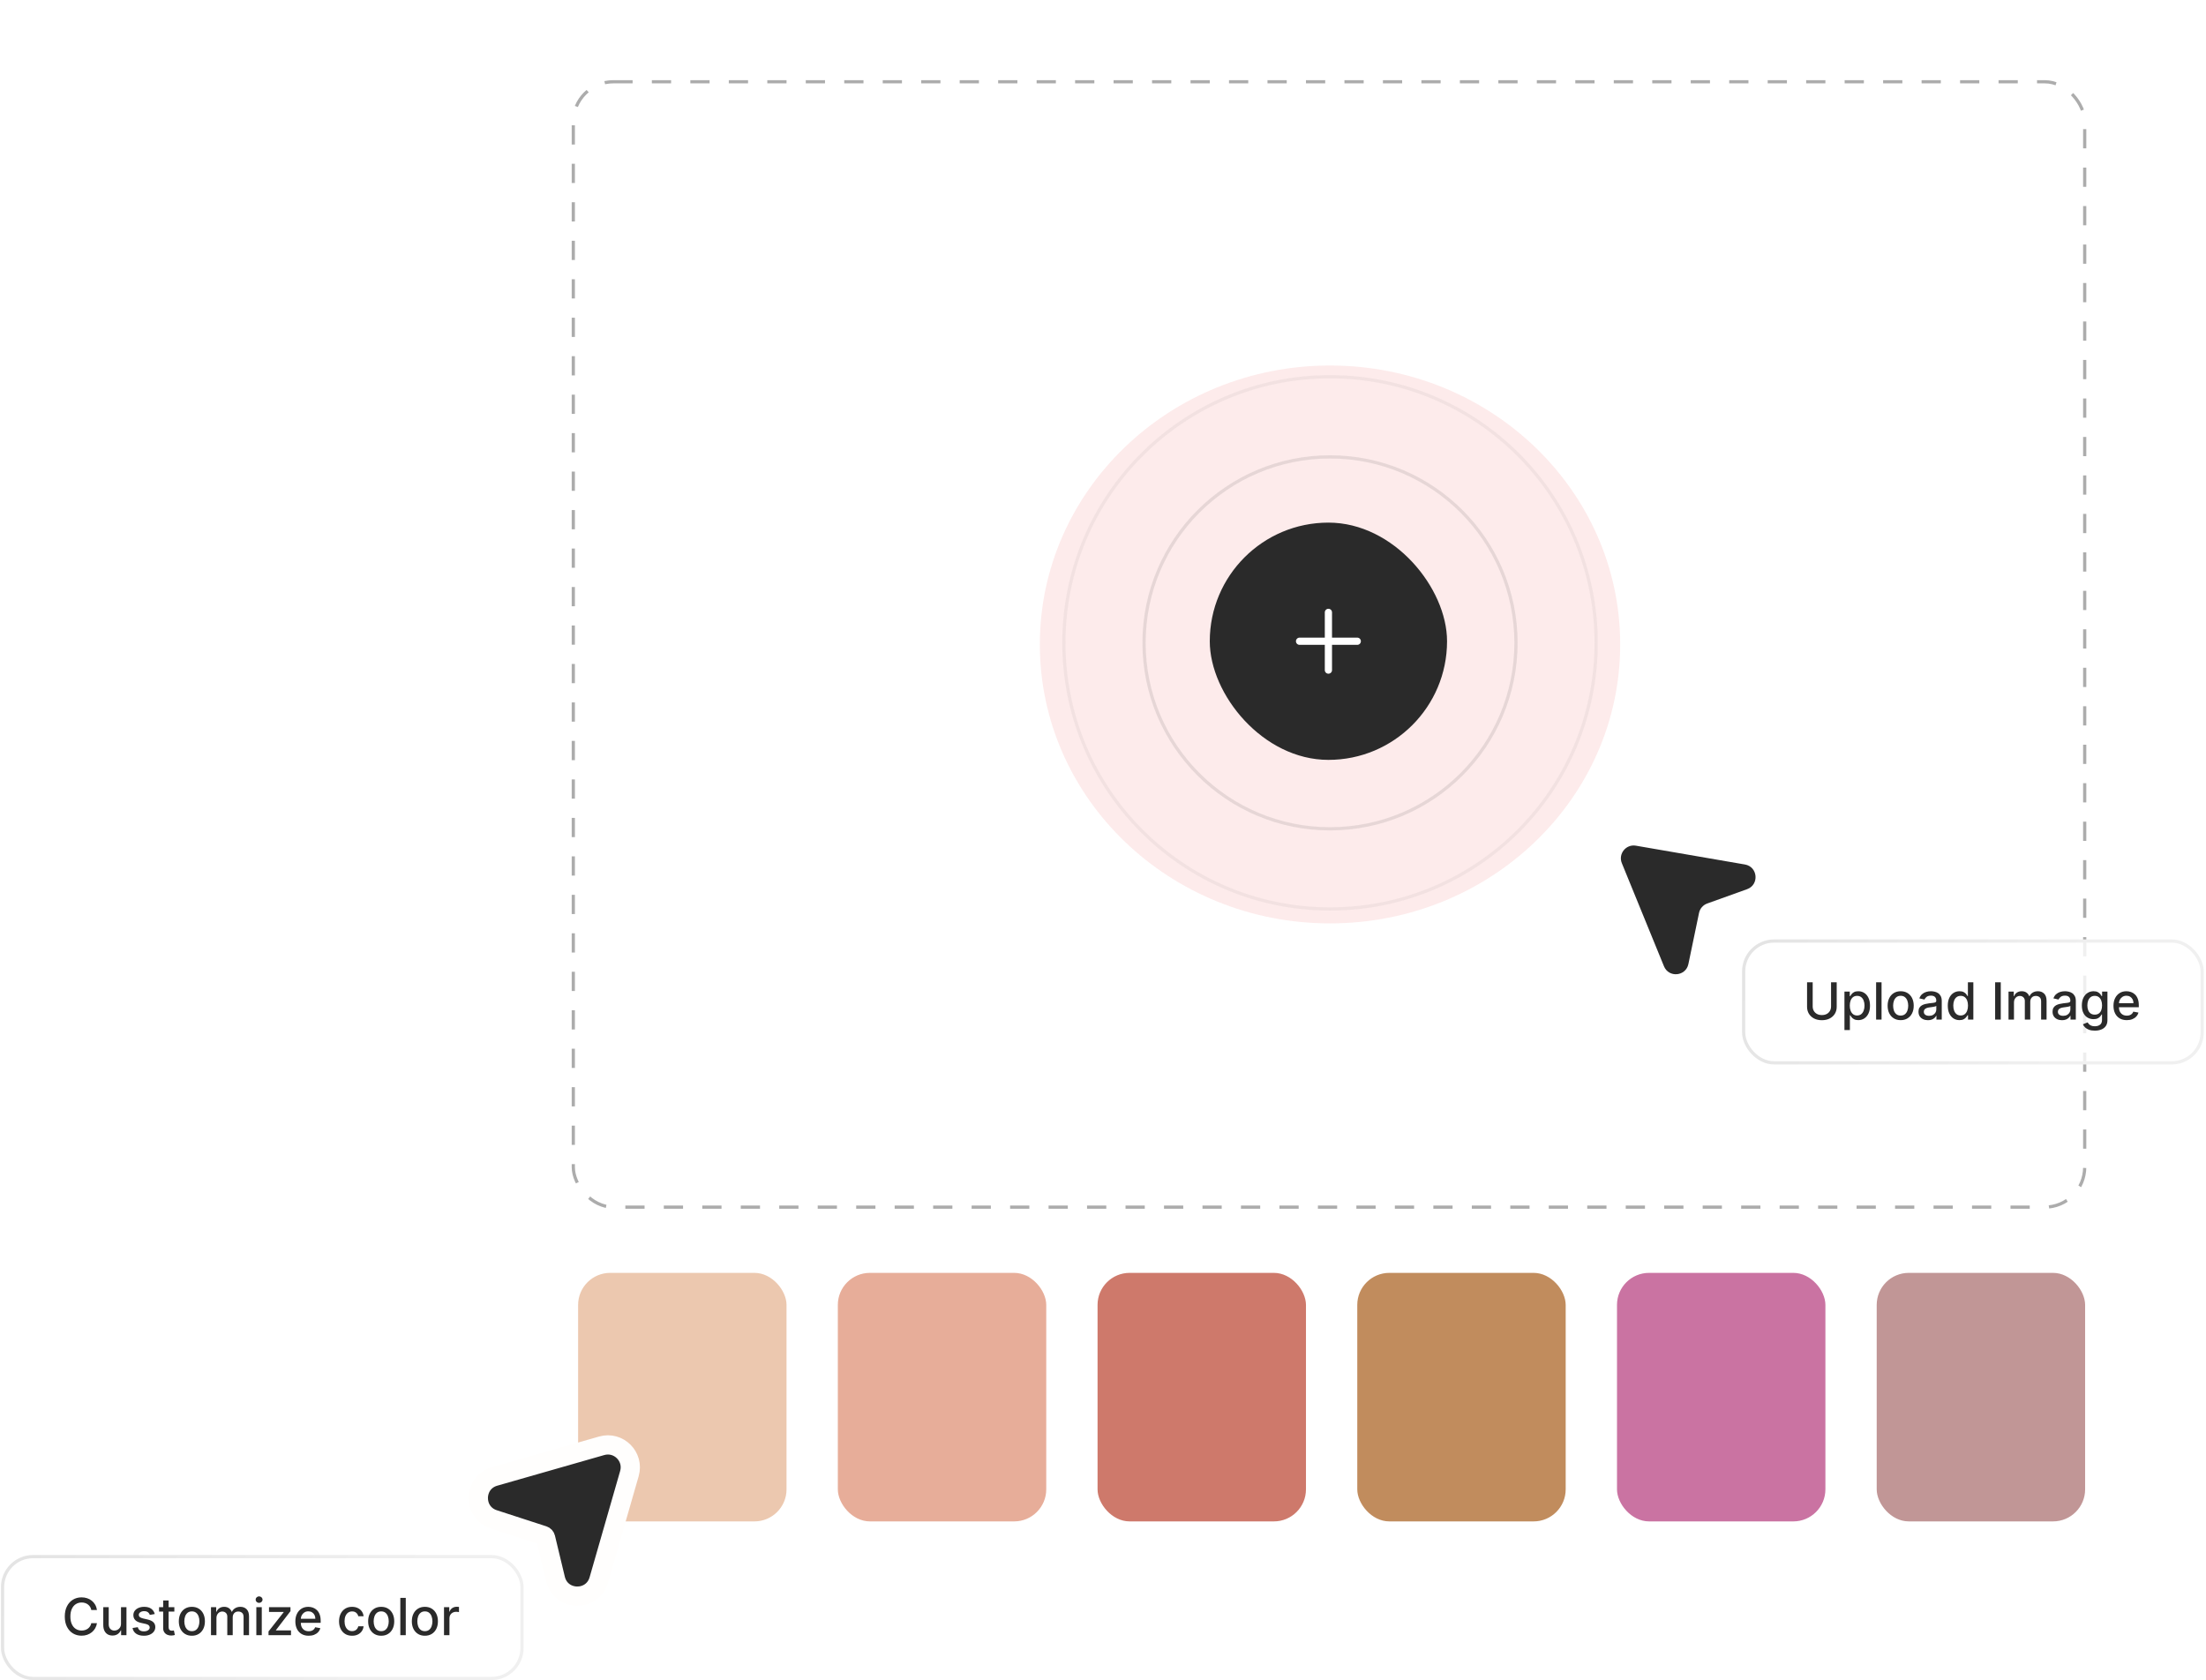
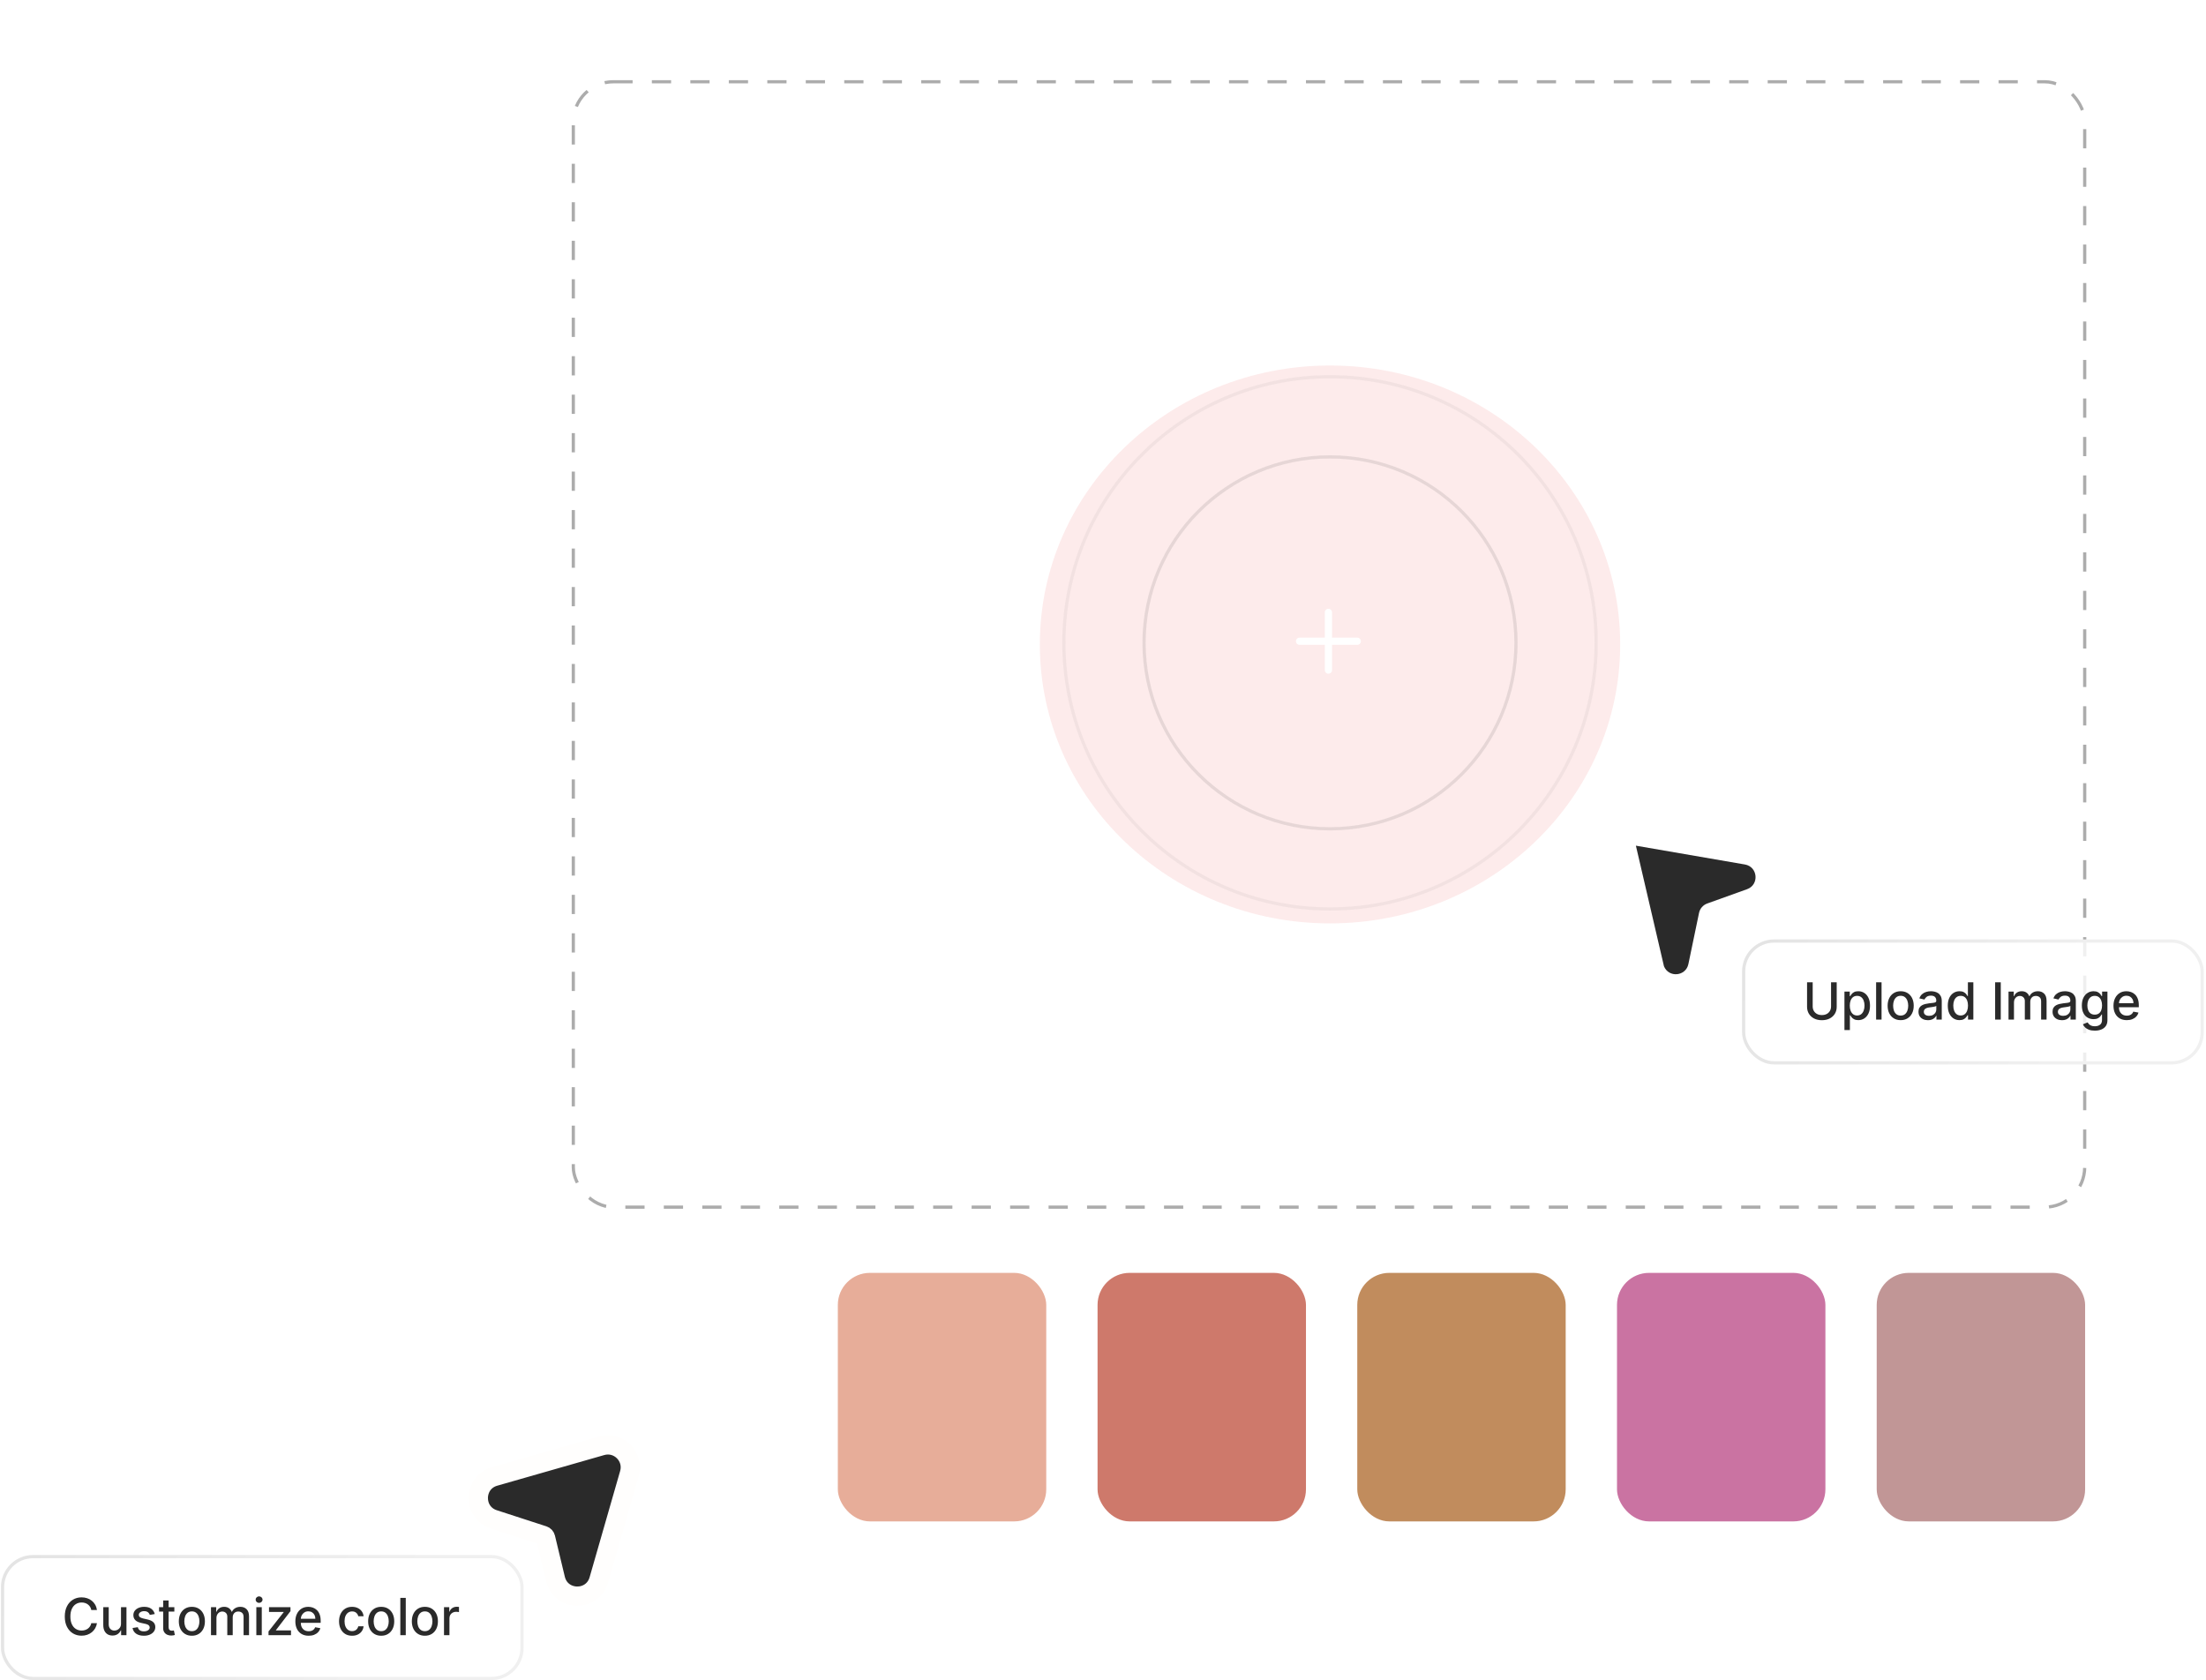
<svg xmlns="http://www.w3.org/2000/svg" width="688" height="524" viewBox="0 0 688 524" fill="none">
  <rect x="178.801" y="25.5" width="471.37" height="351" rx="12.5" fill="url(#paint0_linear_3696_16955)" />
  <rect x="178.801" y="25.5" width="471.37" height="351" rx="12.5" stroke="#ACACAC" stroke-dasharray="6 6" />
  <g filter="url(#filter0_f_3696_16955)">
    <ellipse cx="414.801" cy="201" rx="90.5" ry="87" fill="#FDEBEB" />
  </g>
-   <rect x="377.301" y="163" width="74" height="74" rx="37" fill="#2A2A2A" />
  <path fill-rule="evenodd" clip-rule="evenodd" d="M413.176 198.875V191C413.176 190.379 413.68 189.875 414.301 189.875C414.923 189.875 415.426 190.379 415.426 191V198.875H423.301C423.923 198.875 424.426 199.379 424.426 200C424.426 200.621 423.923 201.125 423.301 201.125H415.426V209C415.426 209.621 414.923 210.125 414.301 210.125C413.68 210.125 413.176 209.621 413.176 209V201.125H405.301C404.68 201.125 404.176 200.621 404.176 200C404.176 199.379 404.68 198.875 405.301 198.875H413.176Z" fill="white" />
  <circle cx="414.801" cy="200.5" r="58" stroke="#181818" stroke-opacity="0.1" />
  <circle cx="414.801" cy="200.5" r="83" stroke="#181818" stroke-opacity="0.05" />
-   <path d="M544.868 277.334C548.736 275.945 548.246 270.326 544.196 269.628L510.195 263.762C507.099 263.228 504.624 266.308 505.813 269.217L518.953 301.373C520.446 305.026 525.768 304.539 526.572 300.675L529.888 284.741C530.171 283.379 531.143 282.262 532.452 281.792L544.868 277.334Z" fill="#2A2A2A" />
+   <path d="M544.868 277.334C548.736 275.945 548.246 270.326 544.196 269.628L510.195 263.762L518.953 301.373C520.446 305.026 525.768 304.539 526.572 300.675L529.888 284.741C530.171 283.379 531.143 282.262 532.452 281.792L544.868 277.334Z" fill="#2A2A2A" />
  <rect x="543.801" y="293.5" width="143" height="38" rx="9.5" fill="url(#paint1_linear_3696_16955)" />
  <rect x="543.801" y="293.5" width="143" height="38" rx="9.5" stroke="url(#paint2_linear_3696_16955)" />
  <path d="M571.063 306.364H572.824V314.017C572.824 314.831 572.633 315.553 572.25 316.182C571.868 316.807 571.33 317.299 570.636 317.659C569.943 318.015 569.131 318.193 568.199 318.193C567.271 318.193 566.46 318.015 565.767 317.659C565.074 317.299 564.536 316.807 564.154 316.182C563.771 315.553 563.58 314.831 563.58 314.017V306.364H565.335V313.875C565.335 314.402 565.451 314.869 565.682 315.278C565.917 315.688 566.248 316.009 566.676 316.244C567.104 316.475 567.612 316.591 568.199 316.591C568.79 316.591 569.299 316.475 569.727 316.244C570.159 316.009 570.489 315.688 570.716 315.278C570.947 314.869 571.063 314.402 571.063 313.875V306.364ZM575.24 321.273V309.273H576.899V310.688H577.041C577.14 310.506 577.282 310.295 577.467 310.057C577.653 309.818 577.911 309.61 578.24 309.432C578.57 309.25 579.005 309.159 579.547 309.159C580.252 309.159 580.88 309.337 581.433 309.693C581.986 310.049 582.42 310.562 582.735 311.233C583.053 311.903 583.212 312.71 583.212 313.653C583.212 314.597 583.055 315.405 582.74 316.08C582.426 316.75 581.994 317.267 581.445 317.631C580.895 317.991 580.269 318.17 579.564 318.17C579.034 318.17 578.6 318.081 578.263 317.903C577.93 317.725 577.668 317.517 577.479 317.278C577.289 317.04 577.144 316.828 577.041 316.642H576.939V321.273H575.24ZM576.905 313.636C576.905 314.25 576.994 314.788 577.172 315.25C577.35 315.712 577.608 316.074 577.945 316.335C578.282 316.593 578.695 316.722 579.183 316.722C579.691 316.722 580.115 316.587 580.456 316.318C580.797 316.045 581.055 315.676 581.229 315.21C581.407 314.744 581.496 314.22 581.496 313.636C581.496 313.061 581.409 312.544 581.235 312.085C581.064 311.627 580.806 311.265 580.462 311C580.121 310.735 579.695 310.602 579.183 310.602C578.691 310.602 578.274 310.729 577.933 310.983C577.596 311.237 577.341 311.591 577.166 312.045C576.992 312.5 576.905 313.03 576.905 313.636ZM586.814 306.364V318H585.115V306.364H586.814ZM592.776 318.176C591.958 318.176 591.244 317.989 590.634 317.614C590.024 317.239 589.55 316.714 589.213 316.04C588.876 315.366 588.708 314.578 588.708 313.676C588.708 312.771 588.876 311.979 589.213 311.301C589.55 310.623 590.024 310.097 590.634 309.722C591.244 309.347 591.958 309.159 592.776 309.159C593.594 309.159 594.308 309.347 594.918 309.722C595.528 310.097 596.001 310.623 596.338 311.301C596.675 311.979 596.844 312.771 596.844 313.676C596.844 314.578 596.675 315.366 596.338 316.04C596.001 316.714 595.528 317.239 594.918 317.614C594.308 317.989 593.594 318.176 592.776 318.176ZM592.781 316.75C593.312 316.75 593.751 316.61 594.1 316.33C594.448 316.049 594.706 315.676 594.872 315.21C595.043 314.744 595.128 314.231 595.128 313.67C595.128 313.114 595.043 312.602 594.872 312.136C594.706 311.667 594.448 311.29 594.1 311.006C593.751 310.722 593.312 310.58 592.781 310.58C592.247 310.58 591.804 310.722 591.452 311.006C591.103 311.29 590.844 311.667 590.673 312.136C590.507 312.602 590.423 313.114 590.423 313.67C590.423 314.231 590.507 314.744 590.673 315.21C590.844 315.676 591.103 316.049 591.452 316.33C591.804 316.61 592.247 316.75 592.781 316.75ZM601.28 318.193C600.727 318.193 600.227 318.091 599.78 317.886C599.333 317.678 598.979 317.377 598.717 316.983C598.46 316.589 598.331 316.106 598.331 315.534C598.331 315.042 598.426 314.636 598.615 314.318C598.805 314 599.06 313.748 599.382 313.562C599.704 313.377 600.064 313.237 600.462 313.142C600.86 313.047 601.265 312.975 601.678 312.926C602.2 312.866 602.625 312.816 602.95 312.778C603.276 312.737 603.513 312.67 603.661 312.58C603.808 312.489 603.882 312.341 603.882 312.136V312.097C603.882 311.6 603.742 311.216 603.462 310.943C603.185 310.67 602.772 310.534 602.223 310.534C601.651 310.534 601.2 310.661 600.871 310.915C600.545 311.165 600.32 311.443 600.195 311.75L598.598 311.386C598.788 310.856 599.064 310.428 599.428 310.102C599.795 309.773 600.217 309.534 600.695 309.386C601.172 309.235 601.674 309.159 602.2 309.159C602.549 309.159 602.918 309.201 603.308 309.284C603.702 309.364 604.07 309.511 604.411 309.727C604.755 309.943 605.038 310.252 605.257 310.653C605.477 311.051 605.587 311.568 605.587 312.205V318H603.928V316.807H603.86C603.75 317.027 603.585 317.242 603.365 317.455C603.145 317.667 602.863 317.843 602.519 317.983C602.174 318.123 601.761 318.193 601.28 318.193ZM601.649 316.83C602.119 316.83 602.52 316.737 602.854 316.551C603.191 316.366 603.447 316.123 603.621 315.824C603.799 315.521 603.888 315.197 603.888 314.852V313.727C603.827 313.788 603.71 313.845 603.536 313.898C603.365 313.947 603.17 313.991 602.95 314.028C602.731 314.062 602.517 314.095 602.308 314.125C602.1 314.152 601.926 314.174 601.786 314.193C601.456 314.235 601.155 314.305 600.882 314.403C600.613 314.502 600.397 314.644 600.235 314.83C600.075 315.011 599.996 315.254 599.996 315.557C599.996 315.977 600.151 316.295 600.462 316.511C600.772 316.723 601.168 316.83 601.649 316.83ZM611.117 318.17C610.412 318.17 609.783 317.991 609.23 317.631C608.681 317.267 608.249 316.75 607.935 316.08C607.624 315.405 607.469 314.597 607.469 313.653C607.469 312.71 607.626 311.903 607.94 311.233C608.259 310.562 608.694 310.049 609.247 309.693C609.8 309.337 610.427 309.159 611.128 309.159C611.67 309.159 612.105 309.25 612.435 309.432C612.768 309.61 613.026 309.818 613.208 310.057C613.393 310.295 613.537 310.506 613.639 310.688H613.742V306.364H615.44V318H613.781V316.642H613.639C613.537 316.828 613.389 317.04 613.196 317.278C613.007 317.517 612.745 317.725 612.412 317.903C612.079 318.081 611.647 318.17 611.117 318.17ZM611.492 316.722C611.98 316.722 612.393 316.593 612.73 316.335C613.071 316.074 613.329 315.712 613.503 315.25C613.681 314.788 613.77 314.25 613.77 313.636C613.77 313.03 613.683 312.5 613.509 312.045C613.334 311.591 613.079 311.237 612.742 310.983C612.404 310.729 611.988 310.602 611.492 310.602C610.98 310.602 610.554 310.735 610.213 311C609.872 311.265 609.615 311.627 609.44 312.085C609.27 312.544 609.185 313.061 609.185 313.636C609.185 314.22 609.272 314.744 609.446 315.21C609.62 315.676 609.878 316.045 610.219 316.318C610.564 316.587 610.988 316.722 611.492 316.722ZM623.992 306.364V318H622.236V306.364H623.992ZM626.412 318V309.273H628.043V310.693H628.151C628.333 310.212 628.63 309.837 629.043 309.568C629.456 309.295 629.95 309.159 630.526 309.159C631.109 309.159 631.598 309.295 631.992 309.568C632.389 309.841 632.683 310.216 632.872 310.693H632.963C633.172 310.227 633.503 309.856 633.958 309.58C634.412 309.299 634.954 309.159 635.583 309.159C636.374 309.159 637.02 309.407 637.52 309.903C638.024 310.4 638.276 311.148 638.276 312.148V318H636.577V312.307C636.577 311.716 636.416 311.288 636.094 311.023C635.772 310.758 635.387 310.625 634.94 310.625C634.387 310.625 633.958 310.795 633.651 311.136C633.344 311.473 633.19 311.907 633.19 312.438V318H631.497V312.199C631.497 311.725 631.35 311.345 631.054 311.057C630.759 310.769 630.374 310.625 629.901 310.625C629.579 310.625 629.281 310.71 629.009 310.881C628.74 311.047 628.522 311.28 628.355 311.58C628.192 311.879 628.111 312.225 628.111 312.619V318H626.412ZM643.092 318.193C642.539 318.193 642.039 318.091 641.592 317.886C641.145 317.678 640.791 317.377 640.53 316.983C640.272 316.589 640.144 316.106 640.144 315.534C640.144 315.042 640.238 314.636 640.428 314.318C640.617 314 640.873 313.748 641.195 313.562C641.517 313.377 641.877 313.237 642.274 313.142C642.672 313.047 643.077 312.975 643.49 312.926C644.013 312.866 644.437 312.816 644.763 312.778C645.089 312.737 645.325 312.67 645.473 312.58C645.621 312.489 645.695 312.341 645.695 312.136V312.097C645.695 311.6 645.555 311.216 645.274 310.943C644.998 310.67 644.585 310.534 644.036 310.534C643.464 310.534 643.013 310.661 642.683 310.915C642.358 311.165 642.132 311.443 642.007 311.75L640.411 311.386C640.6 310.856 640.877 310.428 641.24 310.102C641.608 309.773 642.03 309.534 642.507 309.386C642.985 309.235 643.486 309.159 644.013 309.159C644.361 309.159 644.731 309.201 645.121 309.284C645.515 309.364 645.882 309.511 646.223 309.727C646.568 309.943 646.85 310.252 647.07 310.653C647.289 311.051 647.399 311.568 647.399 312.205V318H645.74V316.807H645.672C645.562 317.027 645.397 317.242 645.178 317.455C644.958 317.667 644.676 317.843 644.331 317.983C643.986 318.123 643.574 318.193 643.092 318.193ZM643.462 316.83C643.931 316.83 644.333 316.737 644.666 316.551C645.003 316.366 645.259 316.123 645.433 315.824C645.611 315.521 645.7 315.197 645.7 314.852V313.727C645.64 313.788 645.522 313.845 645.348 313.898C645.178 313.947 644.983 313.991 644.763 314.028C644.543 314.062 644.329 314.095 644.121 314.125C643.913 314.152 643.738 314.174 643.598 314.193C643.269 314.235 642.967 314.305 642.695 314.403C642.426 314.502 642.21 314.644 642.047 314.83C641.888 315.011 641.808 315.254 641.808 315.557C641.808 315.977 641.964 316.295 642.274 316.511C642.585 316.723 642.981 316.83 643.462 316.83ZM653.321 321.455C652.628 321.455 652.031 321.364 651.531 321.182C651.035 321 650.63 320.759 650.315 320.46C650.001 320.161 649.766 319.833 649.611 319.477L651.071 318.875C651.173 319.042 651.31 319.218 651.48 319.403C651.654 319.593 651.889 319.754 652.185 319.886C652.484 320.019 652.869 320.085 653.338 320.085C653.982 320.085 654.514 319.928 654.935 319.614C655.355 319.303 655.565 318.807 655.565 318.125V316.409H655.458C655.355 316.595 655.208 316.801 655.014 317.028C654.825 317.256 654.564 317.453 654.23 317.619C653.897 317.786 653.463 317.869 652.929 317.869C652.24 317.869 651.619 317.708 651.065 317.386C650.516 317.061 650.081 316.581 649.759 315.949C649.44 315.312 649.281 314.53 649.281 313.602C649.281 312.674 649.439 311.879 649.753 311.216C650.071 310.553 650.507 310.045 651.06 309.693C651.613 309.337 652.24 309.159 652.94 309.159C653.482 309.159 653.92 309.25 654.253 309.432C654.586 309.61 654.846 309.818 655.031 310.057C655.221 310.295 655.367 310.506 655.469 310.688H655.594V309.273H657.259V318.193C657.259 318.943 657.084 319.559 656.736 320.04C656.387 320.521 655.916 320.877 655.321 321.108C654.73 321.339 654.064 321.455 653.321 321.455ZM653.304 316.46C653.793 316.46 654.206 316.347 654.543 316.119C654.884 315.888 655.141 315.559 655.315 315.131C655.494 314.699 655.583 314.182 655.583 313.58C655.583 312.992 655.495 312.475 655.321 312.028C655.147 311.581 654.891 311.233 654.554 310.983C654.217 310.729 653.8 310.602 653.304 310.602C652.793 310.602 652.367 310.735 652.026 311C651.685 311.261 651.427 311.617 651.253 312.068C651.083 312.519 650.997 313.023 650.997 313.58C650.997 314.152 651.084 314.653 651.259 315.085C651.433 315.517 651.69 315.854 652.031 316.097C652.376 316.339 652.8 316.46 653.304 316.46ZM663.298 318.176C662.439 318.176 661.698 317.992 661.077 317.625C660.459 317.254 659.982 316.733 659.645 316.062C659.312 315.388 659.145 314.598 659.145 313.693C659.145 312.799 659.312 312.011 659.645 311.33C659.982 310.648 660.452 310.116 661.054 309.733C661.66 309.35 662.369 309.159 663.179 309.159C663.672 309.159 664.149 309.241 664.611 309.403C665.073 309.566 665.488 309.822 665.855 310.17C666.223 310.519 666.512 310.972 666.725 311.528C666.937 312.081 667.043 312.754 667.043 313.545V314.148H660.105V312.875H665.378C665.378 312.428 665.287 312.032 665.105 311.688C664.923 311.339 664.668 311.064 664.338 310.864C664.012 310.663 663.63 310.562 663.19 310.562C662.713 310.562 662.297 310.68 661.94 310.915C661.588 311.146 661.315 311.449 661.122 311.824C660.933 312.195 660.838 312.598 660.838 313.034V314.028C660.838 314.612 660.94 315.108 661.145 315.517C661.353 315.926 661.643 316.239 662.014 316.455C662.386 316.667 662.819 316.773 663.315 316.773C663.637 316.773 663.931 316.727 664.196 316.636C664.461 316.542 664.69 316.402 664.884 316.216C665.077 316.03 665.225 315.801 665.327 315.528L666.935 315.818C666.806 316.292 666.575 316.706 666.242 317.062C665.912 317.415 665.497 317.689 664.997 317.886C664.501 318.08 663.935 318.176 663.298 318.176Z" fill="#2A2A2A" />
-   <rect x="0.801" y="485.5" width="162" height="38" rx="9.5" fill="url(#paint3_linear_3696_16955)" />
  <rect x="0.801" y="485.5" width="162" height="38" rx="9.5" stroke="url(#paint4_linear_3696_16955)" />
  <path d="M30.244 502.148H28.472C28.404 501.769 28.277 501.436 28.091 501.148C27.905 500.86 27.678 500.616 27.409 500.415C27.14 500.214 26.839 500.062 26.506 499.96C26.176 499.858 25.826 499.807 25.455 499.807C24.784 499.807 24.184 499.975 23.654 500.312C23.127 500.65 22.71 501.144 22.404 501.795C22.101 502.447 21.949 503.242 21.949 504.182C21.949 505.129 22.101 505.928 22.404 506.58C22.71 507.231 23.129 507.723 23.659 508.057C24.189 508.39 24.786 508.557 25.449 508.557C25.816 508.557 26.165 508.508 26.494 508.409C26.828 508.307 27.129 508.157 27.398 507.96C27.667 507.763 27.894 507.523 28.08 507.239C28.269 506.951 28.4 506.621 28.472 506.25L30.244 506.256C30.15 506.828 29.966 507.354 29.693 507.835C29.424 508.312 29.078 508.725 28.654 509.074C28.233 509.419 27.752 509.686 27.21 509.875C26.669 510.064 26.078 510.159 25.438 510.159C24.43 510.159 23.532 509.92 22.744 509.443C21.957 508.962 21.335 508.275 20.881 507.381C20.43 506.487 20.205 505.42 20.205 504.182C20.205 502.939 20.432 501.873 20.887 500.983C21.341 500.089 21.962 499.403 22.75 498.926C23.538 498.445 24.434 498.205 25.438 498.205C26.055 498.205 26.631 498.294 27.165 498.472C27.703 498.646 28.186 498.903 28.614 499.244C29.042 499.581 29.396 499.994 29.676 500.483C29.957 500.968 30.146 501.523 30.244 502.148ZM37.737 506.381V501.273H39.442V510H37.771V508.489H37.681C37.48 508.955 37.158 509.343 36.715 509.653C36.275 509.96 35.728 510.114 35.073 510.114C34.512 510.114 34.016 509.991 33.584 509.744C33.156 509.494 32.819 509.125 32.573 508.636C32.33 508.148 32.209 507.544 32.209 506.824V501.273H33.908V506.619C33.908 507.214 34.073 507.687 34.402 508.04C34.732 508.392 35.16 508.568 35.686 508.568C36.004 508.568 36.321 508.489 36.635 508.33C36.953 508.17 37.217 507.93 37.425 507.608C37.637 507.286 37.741 506.877 37.737 506.381ZM48.264 503.403L46.725 503.676C46.66 503.479 46.558 503.292 46.418 503.114C46.281 502.936 46.096 502.79 45.861 502.676C45.626 502.562 45.333 502.506 44.98 502.506C44.499 502.506 44.098 502.614 43.776 502.83C43.454 503.042 43.293 503.316 43.293 503.653C43.293 503.945 43.401 504.18 43.617 504.358C43.833 504.536 44.181 504.682 44.662 504.795L46.048 505.114C46.852 505.299 47.45 505.585 47.844 505.972C48.238 506.358 48.435 506.86 48.435 507.477C48.435 508 48.283 508.466 47.98 508.875C47.681 509.28 47.262 509.598 46.725 509.83C46.191 510.061 45.571 510.176 44.867 510.176C43.889 510.176 43.092 509.968 42.475 509.551C41.857 509.131 41.478 508.534 41.338 507.761L42.98 507.511C43.083 507.939 43.293 508.263 43.611 508.483C43.929 508.699 44.344 508.807 44.855 508.807C45.412 508.807 45.857 508.691 46.191 508.46C46.524 508.225 46.691 507.939 46.691 507.602C46.691 507.33 46.588 507.1 46.384 506.915C46.183 506.729 45.874 506.589 45.458 506.494L43.98 506.17C43.166 505.985 42.564 505.689 42.173 505.284C41.787 504.879 41.594 504.366 41.594 503.744C41.594 503.229 41.738 502.778 42.026 502.392C42.314 502.006 42.711 501.705 43.219 501.489C43.727 501.269 44.308 501.159 44.963 501.159C45.906 501.159 46.649 501.364 47.191 501.773C47.732 502.178 48.09 502.722 48.264 503.403ZM54.377 501.273V502.636H49.609V501.273H54.377ZM50.888 499.182H52.587V507.438C52.587 507.767 52.636 508.015 52.734 508.182C52.833 508.345 52.96 508.456 53.115 508.517C53.274 508.574 53.447 508.602 53.632 508.602C53.769 508.602 53.888 508.593 53.99 508.574C54.093 508.555 54.172 508.54 54.229 508.528L54.536 509.932C54.437 509.97 54.297 510.008 54.115 510.045C53.933 510.087 53.706 510.11 53.433 510.114C52.986 510.121 52.57 510.042 52.183 509.875C51.797 509.708 51.484 509.451 51.246 509.102C51.007 508.754 50.888 508.316 50.888 507.79V499.182ZM59.838 510.176C59.02 510.176 58.306 509.989 57.696 509.614C57.086 509.239 56.613 508.714 56.276 508.04C55.939 507.366 55.77 506.578 55.77 505.676C55.77 504.771 55.939 503.979 56.276 503.301C56.613 502.623 57.086 502.097 57.696 501.722C58.306 501.347 59.02 501.159 59.838 501.159C60.656 501.159 61.37 501.347 61.98 501.722C62.59 502.097 63.064 502.623 63.401 503.301C63.738 503.979 63.906 504.771 63.906 505.676C63.906 506.578 63.738 507.366 63.401 508.04C63.064 508.714 62.59 509.239 61.98 509.614C61.37 509.989 60.656 510.176 59.838 510.176ZM59.844 508.75C60.374 508.75 60.814 508.61 61.162 508.33C61.511 508.049 61.768 507.676 61.935 507.21C62.105 506.744 62.191 506.231 62.191 505.67C62.191 505.114 62.105 504.602 61.935 504.136C61.768 503.667 61.511 503.29 61.162 503.006C60.814 502.722 60.374 502.58 59.844 502.58C59.31 502.58 58.867 502.722 58.514 503.006C58.166 503.29 57.906 503.667 57.736 504.136C57.569 504.602 57.486 505.114 57.486 505.67C57.486 506.231 57.569 506.744 57.736 507.21C57.906 507.676 58.166 508.049 58.514 508.33C58.867 508.61 59.31 508.75 59.844 508.75ZM65.803 510V501.273H67.433V502.693H67.541C67.723 502.212 68.02 501.837 68.433 501.568C68.846 501.295 69.341 501.159 69.916 501.159C70.5 501.159 70.988 501.295 71.382 501.568C71.78 501.841 72.073 502.216 72.263 502.693H72.354C72.562 502.227 72.894 501.856 73.348 501.58C73.803 501.299 74.344 501.159 74.973 501.159C75.765 501.159 76.411 501.407 76.911 501.903C77.414 502.4 77.666 503.148 77.666 504.148V510H75.968V504.307C75.968 503.716 75.806 503.288 75.484 503.023C75.162 502.758 74.778 502.625 74.331 502.625C73.778 502.625 73.348 502.795 73.041 503.136C72.734 503.473 72.581 503.907 72.581 504.438V510H70.888V504.199C70.888 503.725 70.74 503.345 70.445 503.057C70.149 502.769 69.765 502.625 69.291 502.625C68.969 502.625 68.672 502.71 68.399 502.881C68.13 503.047 67.912 503.28 67.746 503.58C67.583 503.879 67.502 504.225 67.502 504.619V510H65.803ZM79.943 510V501.273H81.642V510H79.943ZM80.801 499.926C80.506 499.926 80.252 499.828 80.04 499.631C79.832 499.43 79.727 499.191 79.727 498.915C79.727 498.634 79.832 498.396 80.04 498.199C80.252 497.998 80.506 497.898 80.801 497.898C81.097 497.898 81.349 497.998 81.557 498.199C81.769 498.396 81.875 498.634 81.875 498.915C81.875 499.191 81.769 499.43 81.557 499.631C81.349 499.828 81.097 499.926 80.801 499.926ZM83.746 510V508.835L88.473 502.83V502.75H83.899V501.273H90.593V502.511L86.047 508.443V508.523H90.752V510H83.746ZM96.267 510.176C95.407 510.176 94.667 509.992 94.046 509.625C93.428 509.254 92.951 508.733 92.614 508.062C92.28 507.388 92.114 506.598 92.114 505.693C92.114 504.799 92.28 504.011 92.614 503.33C92.951 502.648 93.421 502.116 94.023 501.733C94.629 501.35 95.337 501.159 96.148 501.159C96.64 501.159 97.118 501.241 97.58 501.403C98.042 501.566 98.457 501.822 98.824 502.17C99.191 502.519 99.481 502.972 99.693 503.528C99.905 504.081 100.011 504.754 100.011 505.545V506.148H93.074V504.875H98.347C98.347 504.428 98.256 504.032 98.074 503.688C97.892 503.339 97.636 503.064 97.307 502.864C96.981 502.663 96.599 502.562 96.159 502.562C95.682 502.562 95.265 502.68 94.909 502.915C94.557 503.146 94.284 503.449 94.091 503.824C93.902 504.195 93.807 504.598 93.807 505.034V506.028C93.807 506.612 93.909 507.108 94.114 507.517C94.322 507.926 94.612 508.239 94.983 508.455C95.354 508.667 95.788 508.773 96.284 508.773C96.606 508.773 96.9 508.727 97.165 508.636C97.43 508.542 97.659 508.402 97.852 508.216C98.046 508.03 98.193 507.801 98.296 507.528L99.903 507.818C99.775 508.292 99.544 508.706 99.21 509.062C98.881 509.415 98.466 509.689 97.966 509.886C97.47 510.08 96.903 510.176 96.267 510.176ZM109.807 510.176C108.962 510.176 108.235 509.985 107.625 509.602C107.019 509.216 106.553 508.684 106.227 508.006C105.902 507.328 105.739 506.551 105.739 505.676C105.739 504.79 105.905 504.008 106.239 503.33C106.572 502.648 107.042 502.116 107.648 501.733C108.254 501.35 108.968 501.159 109.79 501.159C110.453 501.159 111.044 501.282 111.563 501.528C112.082 501.771 112.5 502.112 112.818 502.551C113.14 502.991 113.332 503.504 113.392 504.091H111.739C111.648 503.682 111.44 503.33 111.114 503.034C110.792 502.739 110.36 502.591 109.818 502.591C109.345 502.591 108.93 502.716 108.574 502.966C108.222 503.212 107.947 503.564 107.75 504.023C107.553 504.477 107.455 505.015 107.455 505.636C107.455 506.273 107.551 506.822 107.744 507.284C107.938 507.746 108.21 508.104 108.563 508.358C108.919 508.612 109.337 508.739 109.818 508.739C110.14 508.739 110.432 508.68 110.693 508.562C110.958 508.441 111.18 508.269 111.358 508.045C111.54 507.822 111.667 507.553 111.739 507.239H113.392C113.332 507.803 113.148 508.307 112.841 508.75C112.534 509.193 112.123 509.542 111.608 509.795C111.097 510.049 110.496 510.176 109.807 510.176ZM118.885 510.176C118.067 510.176 117.353 509.989 116.743 509.614C116.133 509.239 115.66 508.714 115.323 508.04C114.985 507.366 114.817 506.578 114.817 505.676C114.817 504.771 114.985 503.979 115.323 503.301C115.66 502.623 116.133 502.097 116.743 501.722C117.353 501.347 118.067 501.159 118.885 501.159C119.703 501.159 120.417 501.347 121.027 501.722C121.637 502.097 122.11 502.623 122.448 503.301C122.785 503.979 122.953 504.771 122.953 505.676C122.953 506.578 122.785 507.366 122.448 508.04C122.11 508.714 121.637 509.239 121.027 509.614C120.417 509.989 119.703 510.176 118.885 510.176ZM118.891 508.75C119.421 508.75 119.86 508.61 120.209 508.33C120.557 508.049 120.815 507.676 120.982 507.21C121.152 506.744 121.237 506.231 121.237 505.67C121.237 505.114 121.152 504.602 120.982 504.136C120.815 503.667 120.557 503.29 120.209 503.006C119.86 502.722 119.421 502.58 118.891 502.58C118.357 502.58 117.913 502.722 117.561 503.006C117.213 503.29 116.953 503.667 116.783 504.136C116.616 504.602 116.533 505.114 116.533 505.67C116.533 506.231 116.616 506.744 116.783 507.21C116.953 507.676 117.213 508.049 117.561 508.33C117.913 508.61 118.357 508.75 118.891 508.75ZM126.548 498.364V510H124.85V498.364H126.548ZM132.51 510.176C131.692 510.176 130.978 509.989 130.368 509.614C129.758 509.239 129.285 508.714 128.948 508.04C128.61 507.366 128.442 506.578 128.442 505.676C128.442 504.771 128.61 503.979 128.948 503.301C129.285 502.623 129.758 502.097 130.368 501.722C130.978 501.347 131.692 501.159 132.51 501.159C133.328 501.159 134.042 501.347 134.652 501.722C135.262 502.097 135.735 502.623 136.073 503.301C136.41 503.979 136.578 504.771 136.578 505.676C136.578 506.578 136.41 507.366 136.073 508.04C135.735 508.714 135.262 509.239 134.652 509.614C134.042 509.989 133.328 510.176 132.51 510.176ZM132.516 508.75C133.046 508.75 133.485 508.61 133.834 508.33C134.182 508.049 134.44 507.676 134.607 507.21C134.777 506.744 134.862 506.231 134.862 505.67C134.862 505.114 134.777 504.602 134.607 504.136C134.44 503.667 134.182 503.29 133.834 503.006C133.485 502.722 133.046 502.58 132.516 502.58C131.982 502.58 131.538 502.722 131.186 503.006C130.838 503.29 130.578 503.667 130.408 504.136C130.241 504.602 130.158 505.114 130.158 505.67C130.158 506.231 130.241 506.744 130.408 507.21C130.578 507.676 130.838 508.049 131.186 508.33C131.538 508.61 131.982 508.75 132.516 508.75ZM138.475 510V501.273H140.117V502.659H140.208C140.367 502.189 140.647 501.82 141.048 501.551C141.454 501.278 141.912 501.142 142.423 501.142C142.529 501.142 142.654 501.146 142.798 501.153C142.946 501.161 143.062 501.17 143.145 501.182V502.807C143.077 502.788 142.956 502.767 142.781 502.744C142.607 502.718 142.433 502.705 142.259 502.705C141.857 502.705 141.499 502.79 141.185 502.96C140.874 503.127 140.628 503.36 140.446 503.659C140.264 503.955 140.173 504.292 140.173 504.67V510H138.475Z" fill="#2A2A2A" />
-   <rect x="180.301" y="397" width="65" height="77.516" rx="10" fill="#ECC8AF" />
  <rect x="261.301" y="397" width="65" height="77.516" rx="10" fill="#E7AD99" />
  <rect x="342.301" y="397" width="65" height="77.516" rx="10" fill="#CE796B" />
  <rect x="423.301" y="397" width="65" height="77.516" rx="10" fill="#C18C5D" />
  <rect x="504.301" y="397" width="65" height="77.516" rx="10" fill="#CA73A2" />
  <rect x="585.301" y="397" width="65" height="77.516" rx="10" fill="#C19696" />
  <path d="M186.768 492.758C184.781 499.67 174.913 499.451 173.234 492.458L170.154 479.632C170.073 479.293 169.822 479.021 169.491 478.914L154.013 473.884C147.444 471.749 147.609 462.398 154.25 460.497L187.645 450.934C192.931 449.42 197.818 454.313 196.299 459.597L186.768 492.758Z" fill="#2A2A2A" stroke="#FFFEFD" stroke-width="6" />
  <defs>
    <filter id="filter0_f_3696_16955" x="210.301" y="0" width="409" height="402" filterUnits="userSpaceOnUse" color-interpolation-filters="sRGB">
      <feFlood flood-opacity="0" result="BackgroundImageFix" />
      <feBlend mode="normal" in="SourceGraphic" in2="BackgroundImageFix" result="shape" />
      <feGaussianBlur stdDeviation="57" result="effect1_foregroundBlur_3696_16955" />
    </filter>
    <linearGradient id="paint0_linear_3696_16955" x1="219.306" y1="25" x2="657.533" y2="75.501" gradientUnits="userSpaceOnUse">
      <stop stop-color="white" />
      <stop offset="1" stop-color="white" stop-opacity="0.6" />
    </linearGradient>
    <linearGradient id="paint1_linear_3696_16955" x1="555.801" y1="293" x2="678.801" y2="332" gradientUnits="userSpaceOnUse">
      <stop stop-color="white" />
      <stop offset="1" stop-color="white" stop-opacity="0.74" />
    </linearGradient>
    <linearGradient id="paint2_linear_3696_16955" x1="479.301" y1="236" x2="642.569" y2="327.974" gradientUnits="userSpaceOnUse">
      <stop stop-color="#D9D9D9" />
      <stop offset="1" stop-color="#F0F0F0" />
    </linearGradient>
    <linearGradient id="paint3_linear_3696_16955" x1="14.451" y1="485" x2="150.192" y2="533.719" gradientUnits="userSpaceOnUse">
      <stop stop-color="white" />
      <stop offset="1" stop-color="white" stop-opacity="0.73" />
    </linearGradient>
    <linearGradient id="paint4_linear_3696_16955" x1="-72.143" y1="428" x2="100.938" y2="538.368" gradientUnits="userSpaceOnUse">
      <stop stop-color="#D9D9D9" />
      <stop offset="1" stop-color="#F0F0F0" />
    </linearGradient>
  </defs>
</svg>